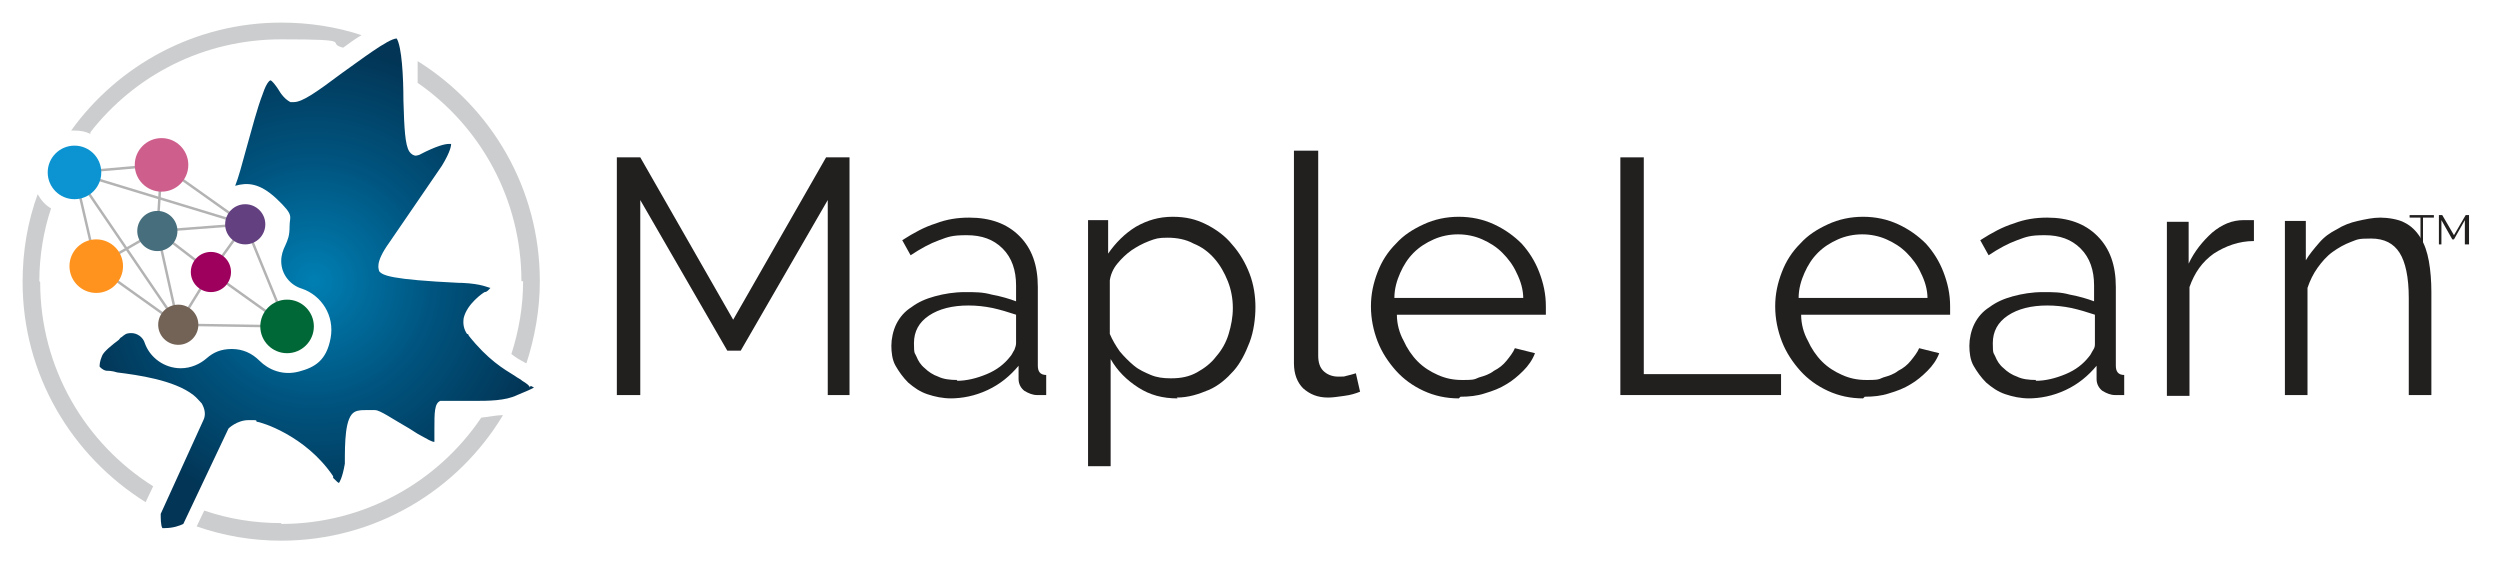
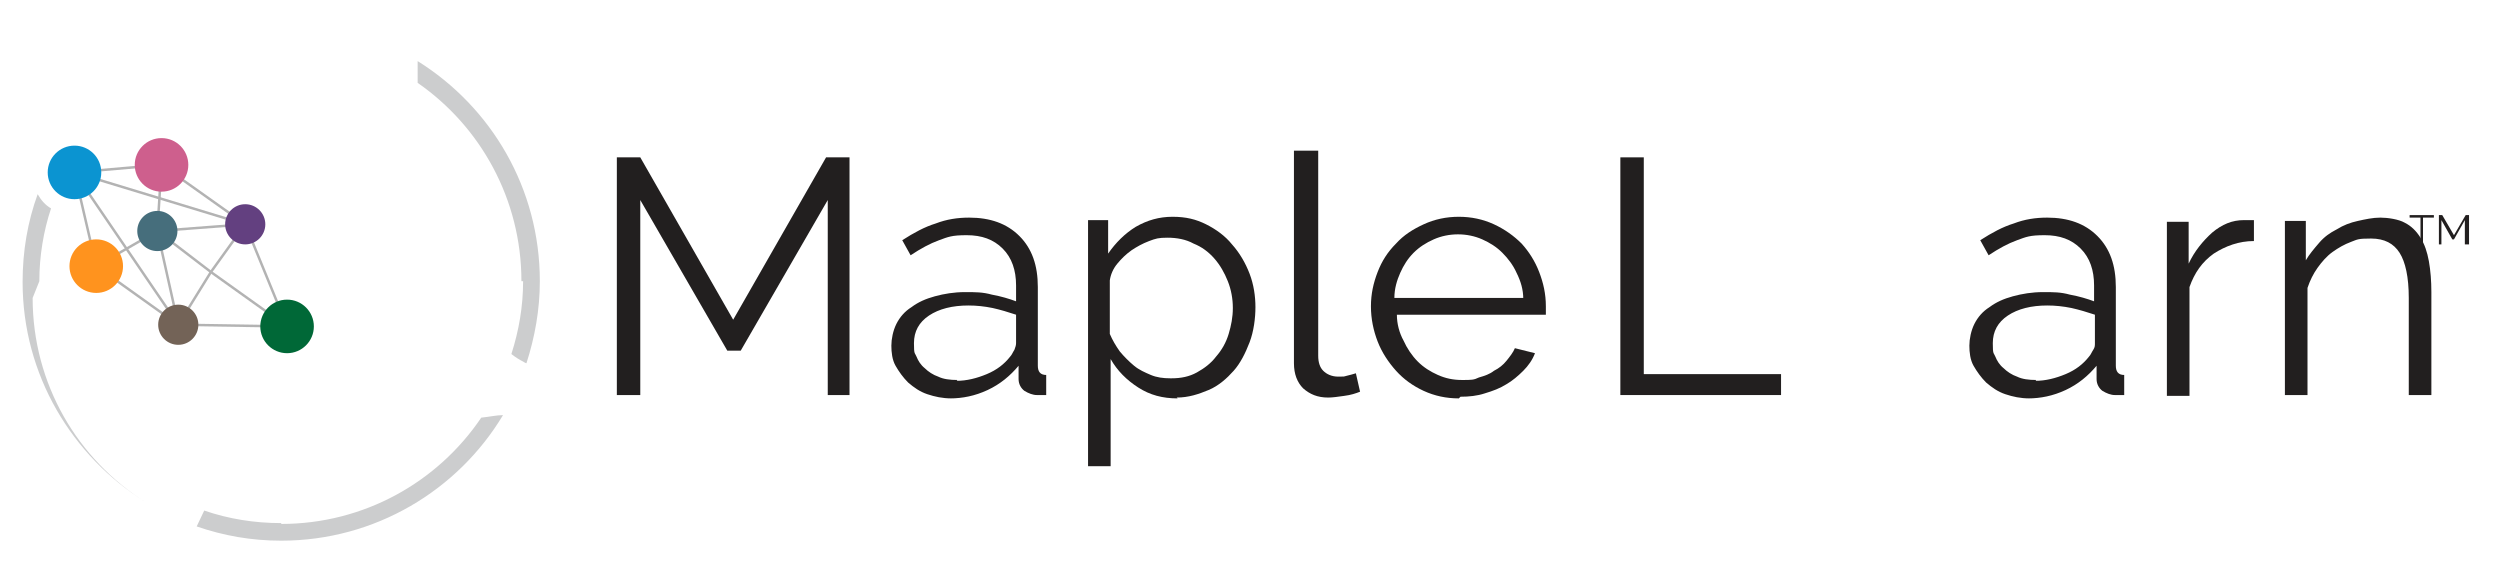
<svg xmlns="http://www.w3.org/2000/svg" id="Layer_2_copy_5" data-name="Layer 2 copy 5" version="1.1" viewBox="0 0 298.7 68.2">
  <defs>
    <style>
      .cls-1, .cls-2, .cls-3, .cls-4, .cls-5, .cls-6, .cls-7, .cls-8, .cls-9, .cls-10, .cls-11, .cls-12 {
        stroke-width: 0px;
      }

      .cls-1, .cls-13, .cls-14, .cls-15, .cls-16 {
        fill: none;
      }

      .cls-2 {
        fill: #221f1f;
      }

      .cls-3 {
        fill: #736357;
      }

      .cls-4 {
        fill: #ff931e;
      }

      .cls-5 {
        fill: #634080;
      }

      .cls-6 {
        fill: url(#radial-gradient-3);
      }

      .cls-7 {
        fill: #0b94d1;
      }

      .cls-8 {
        fill: #cccdce;
      }

      .cls-9 {
        fill: #466e7c;
      }

      .cls-17 {
        isolation: isolate;
      }

      .cls-10 {
        fill: #ce5f8d;
      }

      .cls-11 {
        fill: #006837;
      }

      .cls-12 {
        fill: #9e005d;
      }

      .cls-13 {
        stroke: #b3b3b3;
        stroke-width: .3px;
      }

      .cls-13, .cls-14, .cls-15, .cls-16 {
        stroke-miterlimit: 10;
      }

      .cls-14 {
        stroke: url(#radial-gradient);
      }

      .cls-14, .cls-15, .cls-16 {
        stroke-width: 1.3px;
      }

      .cls-15 {
        stroke: url(#radial-gradient-4);
      }

      .cls-16 {
        stroke: url(#radial-gradient-2);
      }
    </style>
    <radialGradient id="radial-gradient" cx="29.3" cy="43.2" fx="29.3" fy="43.2" r="0" gradientTransform="translate(0 70) scale(1 -1)" gradientUnits="userSpaceOnUse">
      <stop offset="0" stop-color="#007fb3" />
      <stop offset=".5" stop-color="#005580" />
      <stop offset="1" stop-color="#023556" />
    </radialGradient>
    <radialGradient id="radial-gradient-2" cx="39.1" cy="46.9" fx="39.1" fy="46.9" r="0" gradientTransform="translate(0 70) scale(1 -1)" gradientUnits="userSpaceOnUse">
      <stop offset="0" stop-color="#007fb3" />
      <stop offset=".5" stop-color="#005580" />
      <stop offset="1" stop-color="#023556" />
    </radialGradient>
    <radialGradient id="radial-gradient-3" cx="37.5" cy="36.4" fx="37.5" fy="36.4" r="28.2" gradientTransform="translate(0 70) scale(1 -1)" gradientUnits="userSpaceOnUse">
      <stop offset="0" stop-color="#007fb3" />
      <stop offset=".5" stop-color="#005580" />
      <stop offset="1" stop-color="#023556" />
    </radialGradient>
    <radialGradient id="radial-gradient-4" cx="29.3" cy="43.2" fx="29.3" fy="43.2" r="0" gradientTransform="translate(0 70) scale(1 -1)" gradientUnits="userSpaceOnUse">
      <stop offset="0" stop-color="#007fb3" />
      <stop offset=".5" stop-color="#005580" />
      <stop offset="1" stop-color="#023556" />
    </radialGradient>
  </defs>
  <g class="cls-17">
    <g class="cls-17">
      <path class="cls-2" d="M98.9,47.2v-23.3l-10.4,18h-1.6l-10.4-18v23.3h-2.8v-28.4h2.8l11.1,19.4,11.1-19.4h2.8v28.4h-2.8Z" />
      <path class="cls-2" d="M113.7,47.6c-1.1,0-2-.2-2.9-.5-.9-.3-1.6-.8-2.3-1.4-.6-.6-1.1-1.3-1.5-2s-.5-1.6-.5-2.4.2-1.8.6-2.6c.4-.8,1-1.5,1.8-2,.8-.6,1.7-1,2.8-1.3,1.1-.3,2.3-.5,3.6-.5s2.1,0,3.2.3c1.1.2,2.1.5,2.9.8v-1.9c0-1.8-.5-3.3-1.6-4.4-1.1-1.1-2.5-1.6-4.3-1.6s-2.2.2-3.3.6c-1.1.4-2.2,1-3.4,1.8l-1-1.8c1.4-.9,2.7-1.6,4-2,1.3-.5,2.6-.7,4-.7,2.5,0,4.5.7,6,2.2,1.5,1.5,2.2,3.5,2.2,6.1v9.4c0,.7.3,1.1,1,1.1v2.4c-.2,0-.4,0-.6,0s-.3,0-.5,0c-.5,0-1-.2-1.5-.5-.4-.3-.7-.8-.7-1.4v-1.6c-1,1.2-2.2,2.2-3.7,2.9s-3,1-4.5,1ZM114.3,45.5c1.2,0,2.4-.3,3.6-.8,1.2-.5,2.1-1.2,2.8-2.1.2-.2.3-.5.5-.8.1-.3.2-.5.2-.8v-3.4c-.9-.3-1.9-.6-2.8-.8-1-.2-1.9-.3-2.9-.3-1.9,0-3.5.4-4.7,1.2-1.2.8-1.8,1.9-1.8,3.3s.1,1.1.3,1.6c.2.5.5,1,1,1.4.4.4,1,.8,1.6,1,.6.3,1.4.4,2.3.4Z" />
      <path class="cls-2" d="M140.7,47.6c-1.8,0-3.3-.4-4.7-1.3-1.4-.9-2.5-2-3.3-3.4v12.8h-2.7v-29.4h2.4v4c.9-1.3,2-2.4,3.3-3.2,1.4-.8,2.8-1.2,4.4-1.2s2.8.3,4,.9c1.2.6,2.3,1.4,3.1,2.4.9,1,1.6,2.2,2.1,3.5.5,1.3.7,2.7.7,4s-.2,2.9-.7,4.2c-.5,1.3-1.1,2.5-1.9,3.4s-1.8,1.8-3,2.3-2.4.9-3.8.9ZM140,45.2c1.1,0,2.1-.2,3-.7.9-.5,1.7-1.1,2.3-1.9.7-.8,1.2-1.7,1.5-2.7.3-1,.5-2,.5-3.1s-.2-2.2-.6-3.2-.9-1.9-1.6-2.7c-.7-.8-1.5-1.4-2.5-1.8-.9-.5-2-.7-3.1-.7s-1.4.1-2.2.4-1.5.7-2.1,1.1c-.7.5-1.2,1-1.7,1.6-.5.6-.8,1.3-.9,2v6.4c.3.7.7,1.4,1.2,2.1.5.6,1.1,1.2,1.7,1.7.6.5,1.3.8,2,1.1.7.3,1.5.4,2.3.4Z" />
      <path class="cls-2" d="M154.8,18h2.7v24.5c0,.8.2,1.4.6,1.8.4.4,1,.7,1.8.7s.6,0,1-.1.8-.2,1.1-.3l.5,2.2c-.5.2-1.1.4-1.9.5-.7.1-1.4.2-1.9.2-1.3,0-2.2-.4-3-1.1-.7-.7-1.1-1.7-1.1-3v-25.4Z" />
      <path class="cls-2" d="M174.3,47.6c-1.5,0-2.9-.3-4.2-.9-1.3-.6-2.4-1.4-3.3-2.4-.9-1-1.7-2.2-2.2-3.5-.5-1.3-.8-2.7-.8-4.2s.3-2.8.8-4.1c.5-1.3,1.2-2.4,2.2-3.4.9-1,2-1.7,3.3-2.3s2.7-.9,4.2-.9,2.9.3,4.2.9c1.3.6,2.4,1.4,3.3,2.3.9,1,1.6,2.1,2.1,3.4.5,1.3.8,2.6.8,4.1s0,.4,0,.6c0,.2,0,.4,0,.4h-17.8c0,1.1.3,2.2.8,3.1.4.9,1,1.8,1.7,2.5s1.5,1.2,2.4,1.6,1.8.6,2.9.6,1.4,0,2-.3c.7-.2,1.3-.4,1.8-.8.6-.3,1.1-.7,1.5-1.2.4-.5.8-1,1-1.5l2.4.6c-.3.8-.8,1.5-1.4,2.1-.6.6-1.3,1.2-2,1.6-.8.5-1.6.8-2.6,1.1-.9.3-1.9.4-2.9.4ZM182,35.7c0-1.1-.3-2.1-.8-3.1-.4-.9-1-1.7-1.7-2.4-.7-.7-1.5-1.2-2.4-1.6-.9-.4-1.9-.6-2.9-.6s-2,.2-2.9.6c-.9.4-1.7.9-2.4,1.6-.7.7-1.2,1.5-1.6,2.4-.4.9-.7,1.9-.7,3h15.4Z" />
    </g>
    <g class="cls-17">
      <path class="cls-2" d="M193.6,47.2v-28.4h2.8v25.9h16.4v2.5h-19.2Z" />
    </g>
    <g class="cls-17">
-       <path class="cls-2" d="M222.6,47.6c-1.5,0-2.9-.3-4.2-.9-1.3-.6-2.4-1.4-3.3-2.4-.9-1-1.7-2.2-2.2-3.5-.5-1.3-.8-2.7-.8-4.2s.3-2.8.8-4.1c.5-1.3,1.2-2.4,2.2-3.4.9-1,2-1.7,3.3-2.3s2.7-.9,4.2-.9,2.9.3,4.2.9c1.3.6,2.4,1.4,3.3,2.3.9,1,1.6,2.1,2.1,3.4.5,1.3.8,2.6.8,4.1s0,.4,0,.6c0,.2,0,.4,0,.4h-17.8c0,1.1.3,2.2.8,3.1.4.9,1,1.8,1.7,2.5s1.5,1.2,2.4,1.6,1.8.6,2.9.6,1.4,0,2-.3c.7-.2,1.3-.4,1.8-.8.6-.3,1.1-.7,1.5-1.2.4-.5.8-1,1-1.5l2.4.6c-.3.8-.8,1.5-1.4,2.1-.6.6-1.3,1.2-2,1.6-.8.5-1.6.8-2.6,1.1-.9.3-1.9.4-2.9.4ZM230.3,35.7c0-1.1-.3-2.1-.8-3.1-.4-.9-1-1.7-1.7-2.4-.7-.7-1.5-1.2-2.4-1.6-.9-.4-1.9-.6-2.9-.6s-2,.2-2.9.6c-.9.4-1.7.9-2.4,1.6-.7.7-1.2,1.5-1.6,2.4-.4.9-.7,1.9-.7,3h15.4Z" />
      <path class="cls-2" d="M242.5,47.6c-1.1,0-2-.2-2.9-.5-.9-.3-1.6-.8-2.3-1.4-.6-.6-1.1-1.3-1.5-2s-.5-1.6-.5-2.4.2-1.8.6-2.6c.4-.8,1-1.5,1.8-2,.8-.6,1.7-1,2.8-1.3,1.1-.3,2.3-.5,3.6-.5s2.1,0,3.2.3c1.1.2,2.1.5,2.9.8v-1.9c0-1.8-.5-3.3-1.6-4.4s-2.5-1.6-4.3-1.6-2.2.2-3.3.6c-1.1.4-2.2,1-3.4,1.8l-1-1.8c1.4-.9,2.7-1.6,4-2,1.3-.5,2.6-.7,4-.7,2.5,0,4.5.7,6,2.2,1.5,1.5,2.2,3.5,2.2,6.1v9.4c0,.7.3,1.1,1,1.1v2.4c-.2,0-.4,0-.6,0s-.3,0-.5,0c-.5,0-1-.2-1.5-.5-.4-.3-.7-.8-.7-1.4v-1.6c-1,1.2-2.2,2.2-3.7,2.9-1.5.7-3,1-4.5,1ZM243.2,45.5c1.2,0,2.4-.3,3.6-.8,1.2-.5,2.1-1.2,2.8-2.1.2-.2.3-.5.5-.8s.2-.5.2-.8v-3.4c-.9-.3-1.9-.6-2.8-.8-1-.2-1.9-.3-2.9-.3-1.9,0-3.5.4-4.7,1.2-1.2.8-1.8,1.9-1.8,3.3s.1,1.1.3,1.6c.2.5.5,1,1,1.4.4.4,1,.8,1.6,1,.6.3,1.4.4,2.3.4Z" />
      <path class="cls-2" d="M269.3,28.8c-1.8,0-3.4.6-4.8,1.5-1.4,1-2.3,2.3-2.9,4v13h-2.7v-20.8h2.6v5c.7-1.5,1.7-2.7,2.8-3.7,1.2-1,2.4-1.5,3.8-1.5h.7c.2,0,.4,0,.5,0v2.5Z" />
      <path class="cls-2" d="M290.5,47.2h-2.7v-11.6c0-2.5-.4-4.3-1.1-5.4s-1.8-1.7-3.4-1.7-1.6.1-2.4.4c-.8.3-1.5.7-2.2,1.2-.7.5-1.3,1.2-1.8,1.9-.5.7-.9,1.5-1.2,2.4v12.8h-2.7v-20.8h2.5v4.7c.4-.7,1-1.4,1.6-2.1s1.3-1.2,2.1-1.6c.8-.5,1.6-.8,2.5-1,.9-.2,1.8-.4,2.7-.4s2.2.2,2.9.6c.8.4,1.4,1,1.9,1.8.5.8.8,1.7,1,2.8.2,1.1.3,2.4.3,3.7v12.2Z" />
    </g>
  </g>
  <g class="cls-17">
    <g class="cls-17">
      <path class="cls-2" d="M290.8,26h-1.3v3.2h-.3v-3.2h-1.3v-.3h2.9v.3Z" />
      <path class="cls-2" d="M294.5,29.2v-2.9l-1.3,2.3h-.2l-1.3-2.3v2.9h-.3v-3.5h.4l1.4,2.4,1.4-2.4h.4v3.5h-.3Z" />
    </g>
  </g>
  <polygon class="cls-13" points="8.9 20.6 21.3 38.8 18.8 27.6 25.2 32.5 34.3 39 29.3 26.8 8.9 20.6" />
  <polyline class="cls-13" points="8.9 20.6 11.5 31.8 18.8 27.6 19.3 19.7 29.3 26.8 25.2 32.5 21.3 38.8 34.3 39" />
  <line class="cls-13" x1="21.3" y1="38.8" x2="11.5" y2="31.8" />
  <line class="cls-13" x1="8.9" y1="20.6" x2="19.3" y2="19.7" />
  <line class="cls-13" x1="29.3" y1="26.8" x2="18.8" y2="27.6" />
  <g>
    <g>
      <circle class="cls-7" cx="8.9" cy="20.6" r="3.2" />
      <circle class="cls-4" cx="11.5" cy="31.8" r="3.2" />
      <circle class="cls-11" cx="34.3" cy="39" r="3.2" />
      <circle class="cls-10" cx="19.3" cy="19.7" r="3.2" />
      <circle class="cls-9" cx="18.8" cy="27.6" r="2.4" />
      <circle class="cls-3" cx="21.3" cy="38.8" r="2.4" />
      <path class="cls-14" d="M29.3,26.8" />
      <path class="cls-16" d="M39.1,23.1" />
-       <circle class="cls-12" cx="25.2" cy="32.5" r="2.4" />
    </g>
-     <path class="cls-6" d="M63.3,46.3c0-.2-.4-.5-.9-.8-.2-.2-.5-.3-.9-.6-1.3-.8-3.2-1.9-5.5-4.8,0,0,0-.2-.2-.2-.4-.6-.5-1.2-.4-1.9.4-1.7,2.3-3,2.5-3.1h0c.3,0,.5-.3.7-.5-.2,0-1-.5-3.4-.6h-.3c-8.3-.4-9.2-.9-9.6-1.4,0-.2-.6-.9,1.2-3.4.4-.6,5.7-8.3,6.3-9.2,1.1-1.8,1.1-2.5,1.1-2.6h-.3c-.4,0-1.4.2-3.5,1.3,0,0-.3.1-.4.1-.3,0-.6-.2-.8-.5-.5-.8-.6-2.7-.7-6.1,0-2.9-.2-6.4-.8-7.4h0c-1,0-4.5,2.7-6.5,4.1-3.2,2.4-4.8,3.5-5.8,3.5s-.3,0-.4,0c-.6-.3-1.1-.9-1.5-1.6-.2-.3-.7-1-.9-1,0,0-.4.1-.9,1.6-.7,1.8-1.3,4.2-1.9,6.3-.6,2.2-1,3.7-1.4,4.7,1.4-.4,2.9-.4,5,1.6s1.5,2,1.5,3.2-.2,1.6-.5,2.3h0c-.3.6-.5,1.2-.5,1.9,0,1.6,1.1,2.9,2.5,3.3h0c2.3.8,3.9,3.2,3.4,5.9s-1.9,3.5-3.8,4-3.6-.2-4.7-1.3h0c-.9-.9-2-1.4-3.3-1.4s-2.2.4-3,1.1h0c-.8.7-1.9,1.2-3.1,1.2-2,0-3.7-1.3-4.3-3h0c-.2-.7-.9-1.2-1.6-1.2s-.8.2-1.2.5h0c-.1,0-.2.2-.3.3-.8.6-1.8,1.4-2,1.9-.3.7-.3,1.1-.3,1.3h0c0,0,.3.4.8.5.2,0,.7,0,1.3.2,2.4.3,6.8.9,9.1,2.7.4.3.7.7,1,1,.4.7.5,1.4.2,2l-5.1,11.2c0,.5,0,1.4.2,1.7,0,0,.1,0,.2,0h.1c1,0,1.8-.3,2.2-.5l5.4-11.4h0c0,0,1-1,2.4-1s.7,0,1,.2c.4,0,5.8,1.6,9.1,6.5h0v.2c.4.4.6.6.7.6,0,0,.4-.5.7-2.3,0-2.5,0-5.6,1.2-6.2.4-.2.9-.2,1.3-.2s.9,0,1.1,0c.6,0,2,1,4.1,2.2.5.3.9.6,1.3.8.9.5,1.4.8,1.7.8v-1.5c0-2,0-3.1.7-3.4h4c1.7,0,3.8,0,5.2-.7.5-.2,1.7-.7,2-.9h0l-.4-.2Z" />
  </g>
  <path class="cls-1" d="M10.8,15.8c1.9.8,3.2,2.6,3.2,4.8s-2.3,5.2-5.2,5.2-2-.3-2.9-.9c-.9,2.8-1.4,5.7-1.4,8.7,0,10.3,5.4,19.3,13.5,24.4l4-8.9h0c0,0-.2-.3-.5-.5-1.9-1.5-6.1-2-8.1-2.3-.8,0-1.2-.2-1.5-.2-1.1-.3-1.7-.8-2-1.3s0,0,0,0h0c0,0,0-.3-.1-.4,0,0,0-.2-.1-.4,0-.5,0-1.3.4-2.5.5-1,1.6-1.9,2.6-2.7l.3-.3s.1,0,.2,0c.6-.5,1.4-.7,2.2-.7s1.1,0,1.6.4c.4-1.7,1.8-3.1,3.5-3.4-.3-.6-.5-1.3-.5-2s0-.4,0-.6c-.4,0-.8.2-1.2.2-.8,0-1.6-.2-2.2-.6v.4c0,2.8-2.3,5.2-5.2,5.2s-5.2-2.3-5.2-5.2,2.3-5.2,5.2-5.2,2.1.3,2.9.9c0-1.5.8-2.8,1.9-3.6-1.3-.9-2.2-2.5-2.2-4.2,0-2.8,2.3-5.2,5.2-5.2s5.2,2.3,5.2,5.2-1.1,3.6-2.7,4.5c.9.8,1.6,2,1.6,3.4s0,.4,0,.6c.4-.1.8-.2,1.2-.2h.7c-.1-.4-.2-.9-.2-1.3,0-1.4.7-2.7,1.7-3.5h0c-.5-.6-.7-1.3-.4-2,.3-.9.7-2.3,1.3-4.5.6-2.2,1.2-4.6,1.9-6.5.7-1.8,1.3-2.6,2.3-2.8h1c.8.2,1.3.8,2,1.8.2.2.4.5.6.7.8-.4,3-2,4.4-3.1.6-.4,1.1-.8,1.5-1.1-2.4-.6-4.9-1-7.4-1-9.2,0-17.5,4.4-22.8,11.1l-.3-.2Z" />
  <path class="cls-1" d="M57.5,49.8h-4v2.9c0,.6-.3,1.3-.8,1.6-.3.2-.8.4-1.2.4s-.4,0-.6,0c-.5-.2-1.1-.5-2-1-.4-.2-.9-.5-1.3-.8-1.1-.7-3-1.8-3.5-2h-.7c-.4,0,0,0-.2,0,0,.4-.4,1.6-.3,4.3v.4c-.3,1.9-.7,3-1.4,3.5-.4.3-.8.5-1.3.5s-.5,0-.7,0c-.6-.2-1.1-.7-1.5-1.4,0,0,0-.2-.2-.3-2.8-4.2-7.7-5.6-7.9-5.6h-.5c-.4,0-.7.2-.9.3l-4.1,8.7c2.9,1,6,1.5,9.2,1.5,9.9,0,18.7-5,23.9-12.7h0Z" />
  <path class="cls-1" d="M50.2,9.9v1.9c0,1.4,0,3.1.2,4.2,1.8-.8,2.7-.9,3.2-.9s.9.1,1.3.3c.3.2.5.4.7.7.4.7.7,1.9-1.1,4.7-.6.9-5.9,8.6-6.3,9.3-.3.4-.5.8-.7,1.1,1,.2,3.2.4,7.5.6h.3c2.9.2,3.9.6,4.4.9.5.3.8.8.9,1.4s0,1.2-.5,1.6c-.3.4-.8.7-1.2.9-.6.4-1.5,1.2-1.6,1.8v.4h0c1.4,1.7,2.6,2.7,3.6,3.4.9-2.7,1.4-5.6,1.4-8.7,0-9.8-4.9-18.5-12.4-23.7h.3Z" />
  <path class="cls-1" d="M31.4,30.7c-.6.4-1.4.6-2.1.6h-.7c.1.4.2.9.2,1.3,0,2.2-1.5,4-3.6,4.4.3.6.5,1.3.5,2v.8c.6-.2,1.2-.3,1.8-.3s1.2,0,1.7.2v-.5c0-2.2,1.4-4.1,3.4-4.8-.7-.9-1.2-2.1-1.2-3.3s0-.1,0-.2v-.2Z" />
  <path class="cls-8" d="M62.5,33.6c0,3-.5,5.9-1.4,8.7.5.4,1,.7,1.4.9,0,0,.3.2.4.2,1-3.1,1.6-6.4,1.6-9.8,0-11.1-5.8-20.8-14.6-26.3,0,.8,0,1.6,0,2.6,7.5,5.2,12.4,13.9,12.4,23.7h0Z" />
  <path class="cls-8" d="M33.6,62.5c-3.2,0-6.3-.5-9.2-1.5l-.9,1.9c3.2,1.1,6.5,1.7,10.1,1.7,11.2,0,21.1-6,26.5-15-.8,0-1.6.2-2.6.3-5.2,7.7-14,12.7-23.9,12.7h0Z" />
-   <path class="cls-8" d="M4.7,33.6c0-3,.5-6,1.4-8.7-.7-.4-1.2-1-1.6-1.7-1.2,3.3-1.8,6.8-1.8,10.5,0,11.1,5.9,20.8,14.7,26.3l.9-1.9c-8.1-5.1-13.5-14.1-13.5-24.4h0Z" />
-   <path class="cls-8" d="M10.8,15.8c5.3-6.8,13.5-11.1,22.8-11.1s5.1.4,7.4,1c.8-.6,1.5-1.1,2.2-1.5-3-1-6.3-1.5-9.6-1.5-10.3,0-19.5,5.1-25.1,12.9h.4c.7,0,1.3.1,1.9.4v-.2Z" />
+   <path class="cls-8" d="M4.7,33.6c0-3,.5-6,1.4-8.7-.7-.4-1.2-1-1.6-1.7-1.2,3.3-1.8,6.8-1.8,10.5,0,11.1,5.9,20.8,14.7,26.3c-8.1-5.1-13.5-14.1-13.5-24.4h0Z" />
  <path class="cls-15" d="M29.3,26.8" />
  <circle class="cls-5" cx="29.3" cy="26.8" r="2.4" />
</svg>